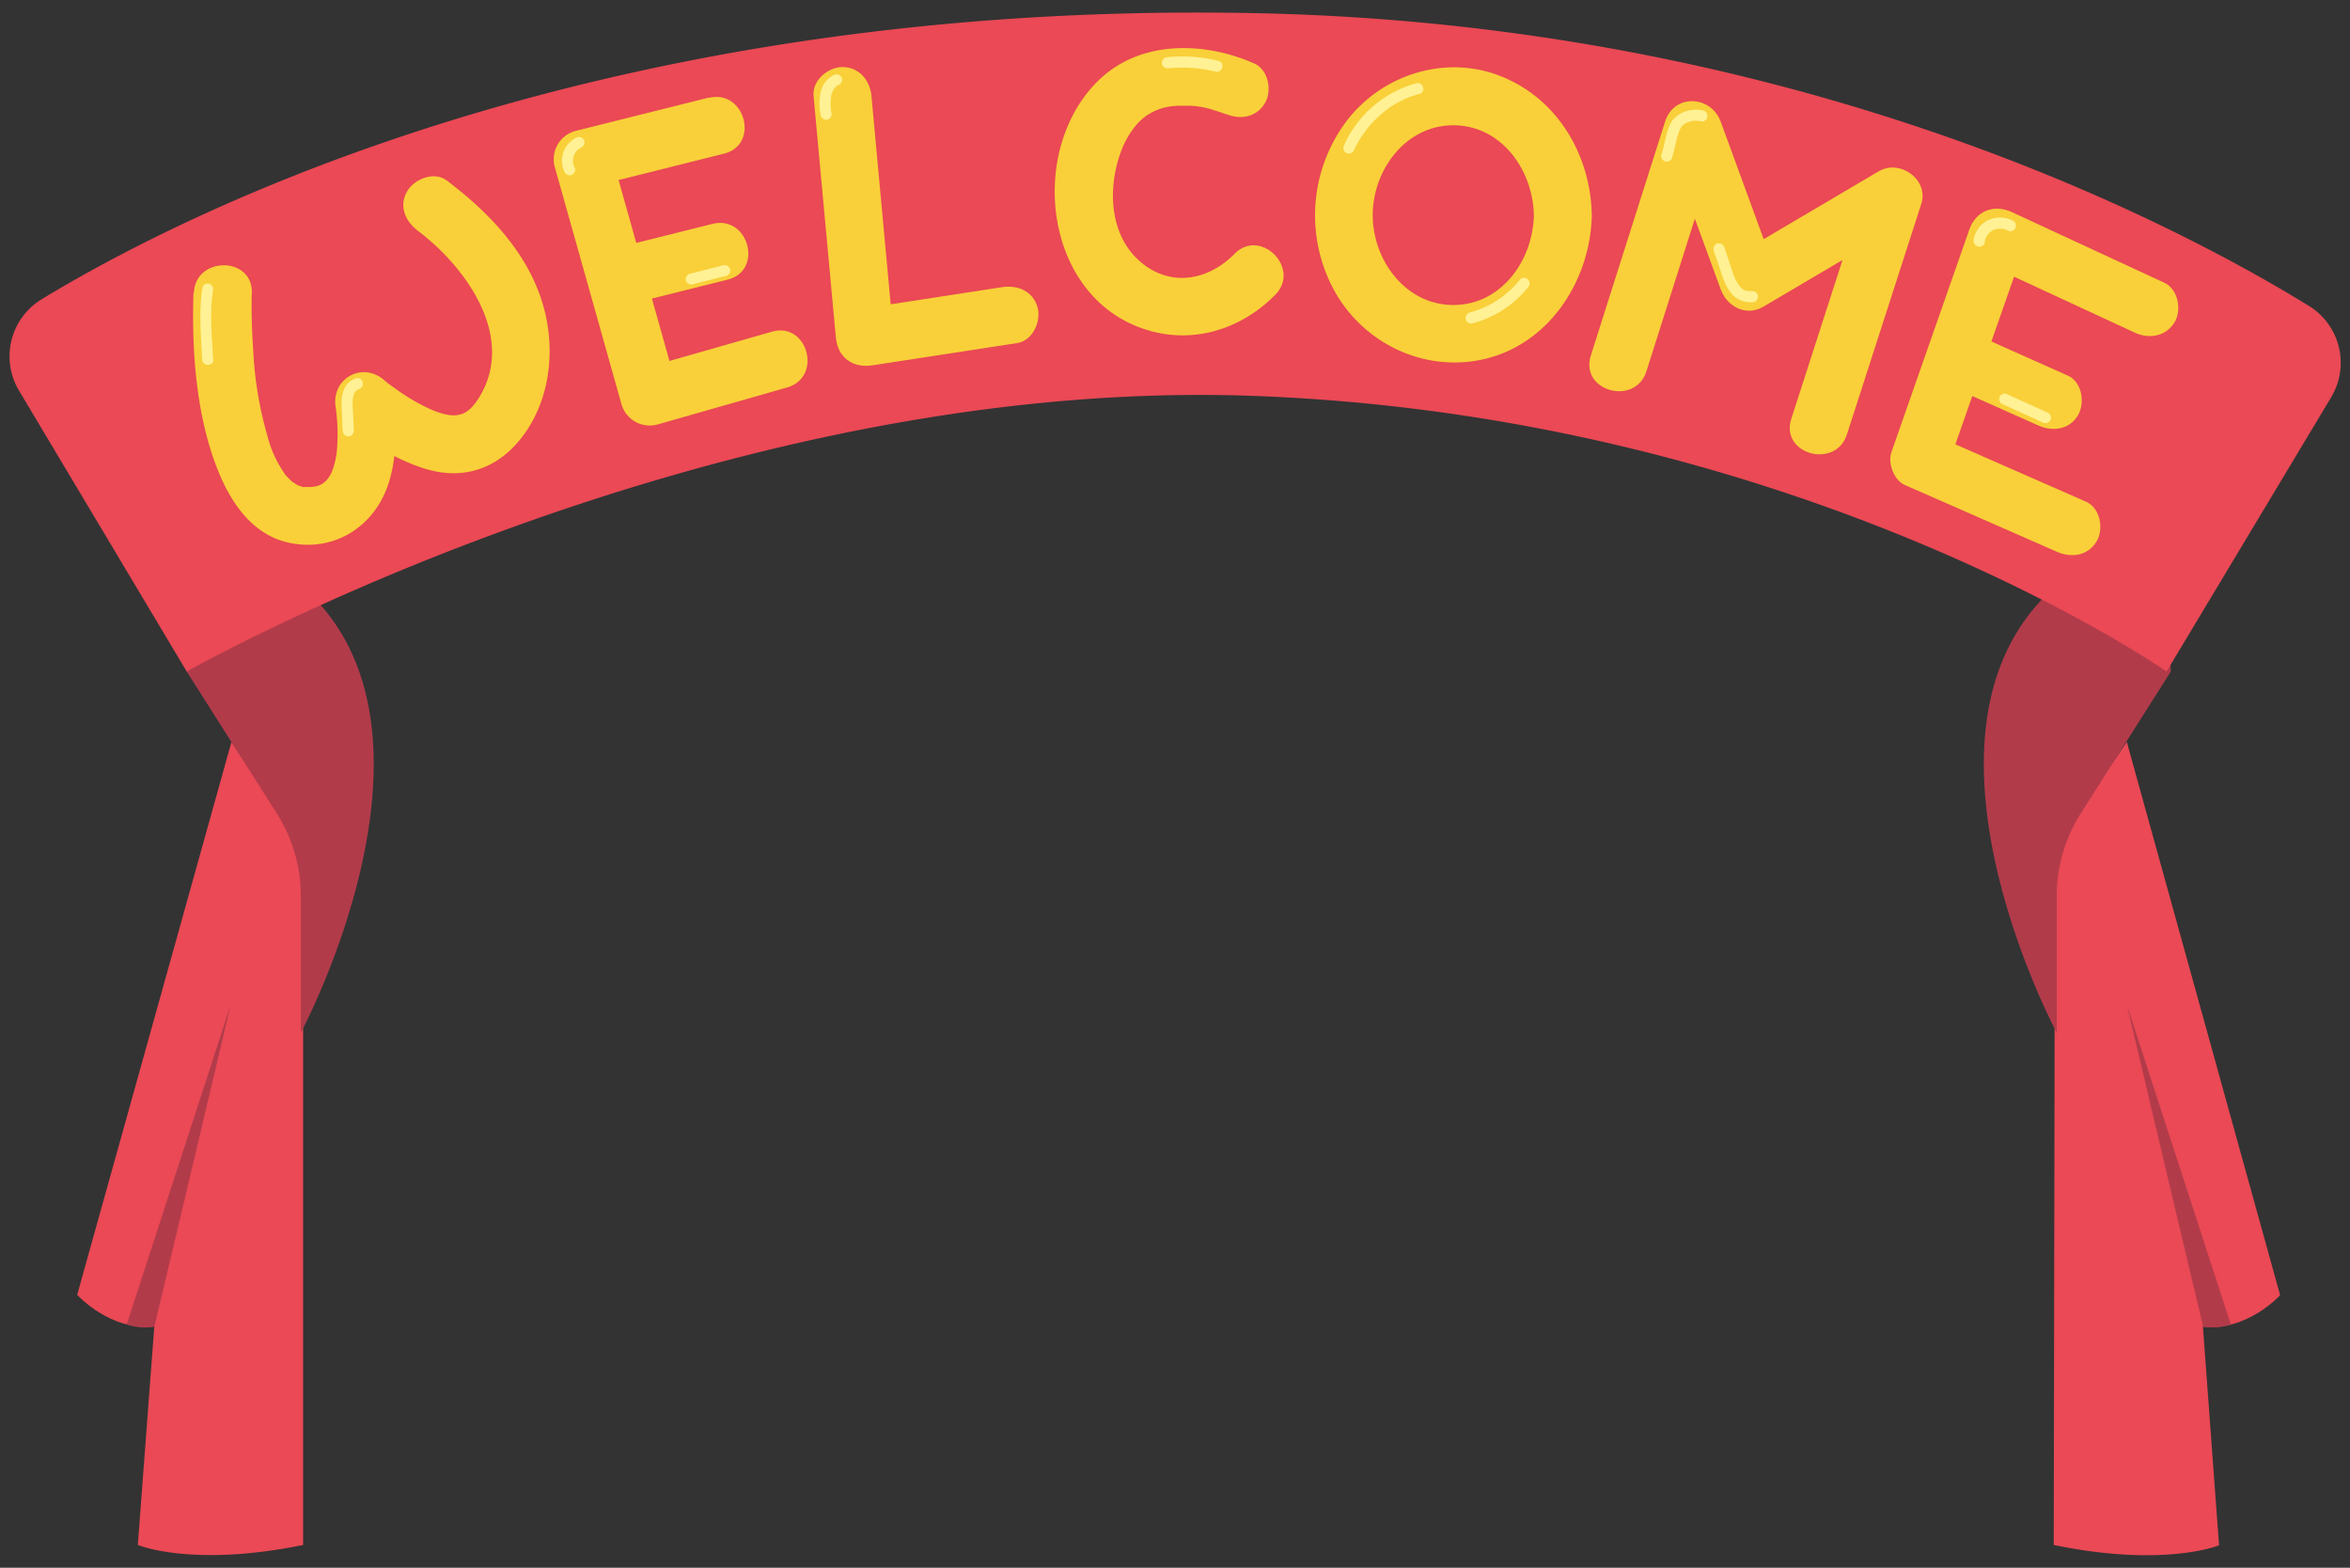
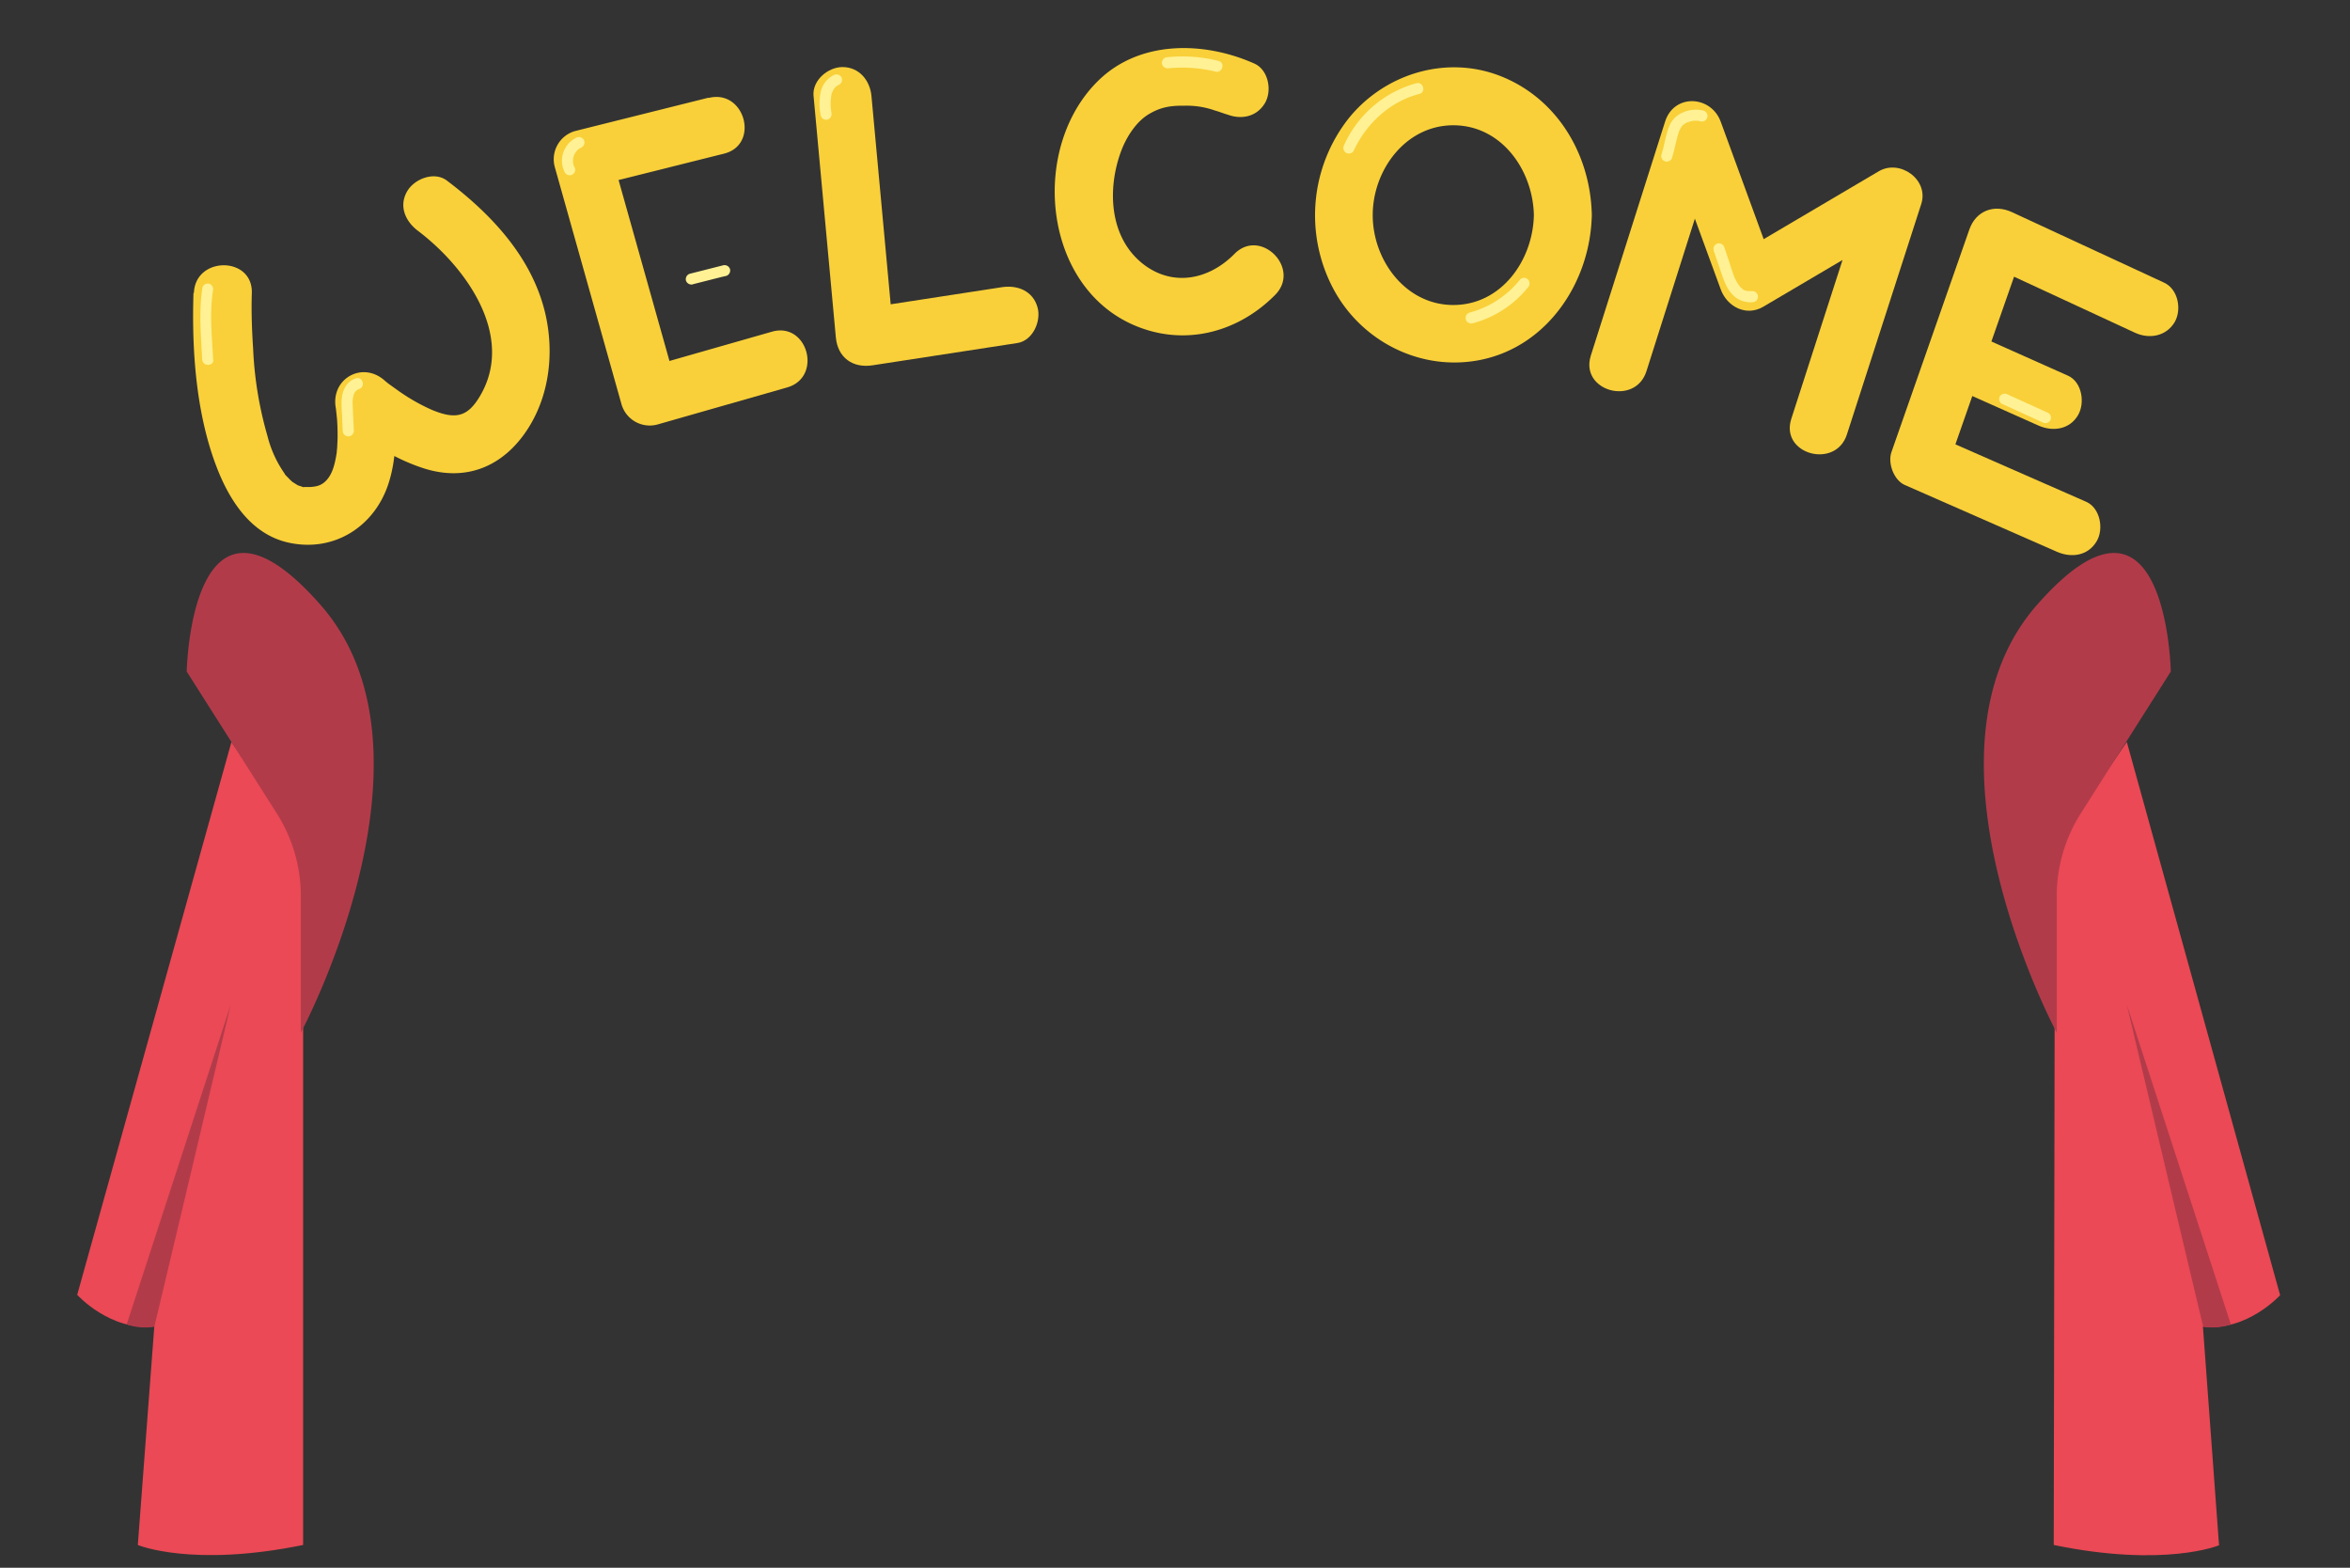
<svg xmlns="http://www.w3.org/2000/svg" height="422.2" preserveAspectRatio="xMidYMid meet" version="1.0" viewBox="-2.7 -3.3 632.9 422.2" width="632.9" zoomAndPan="magnify">
  <rect x="-2.7" y="-3.3" width="632.9" height="422.2" fill="#333333" stroke="none" />
  <g>
    <g id="change1_1">
      <path d="M59.63,196.52,18.09,345.4s8.87,9.85,20.77,8.49l-4.44,58.88s14.51,6.13,44.52,0V224.94Z" fill="#ea4955" />
    </g>
    <g id="change2_1">
      <path d="M59.43,267.3S38.91,354,38.85,354a15.75,15.75,0,0,1-7.43-.62Z" fill="#b23b4a" />
    </g>
    <g id="change2_2">
      <path d="M47.59,177.55l24.27,38.23A41.44,41.44,0,0,1,78.32,238v36.82s40.34-75.27,5.36-115.16S47.59,177.55,47.59,177.55Z" fill="#b23b4a" />
    </g>
    <g id="change1_2">
      <path d="M570.09,196.5l41.29,149s-8.89,9.83-20.79,8.46l4.34,58.89s-14.53,6.1-44.52-.08l.32-187.83Z" fill="#ea4955" />
    </g>
    <g id="change2_3">
      <path d="M570.1,267.3S590.62,354,590.68,354a15.75,15.75,0,0,0,7.43-.62Z" fill="#b23b4a" />
    </g>
    <g id="change2_4">
      <path d="M581.94,177.55l-24.26,38.23A41.44,41.44,0,0,0,551.22,238v36.82s-40.34-75.27-5.37-115.16S581.94,177.55,581.94,177.55Z" fill="#b23b4a" />
    </g>
    <g id="change1_3">
-       <path d="M47.59,177.55,2.43,101.92A18,18,0,0,1,8.5,77.3C47.06,53.85,159.48-3.27,335.23.24c145.58,2.9,247.36,56.35,283.89,78.83a18,18,0,0,1,6,24.63l-44.33,73.85s-98.41-68.72-245.58-74.22S47.59,177.55,47.59,177.55Z" fill="#ea4955" />
-     </g>
+       </g>
    <g id="change3_1">
      <path d="M49.41,75.56c-.49,15.28.65,32.12,6.07,46.49,3.44,9.13,9.26,18.49,19.48,20.77,12.28,2.74,23.28-4.33,27-16,2.46-7.68,2.21-16.45.76-24.32l-13,7.59c6.32,5.42,13.7,10.15,21.66,12.72,11.73,3.77,21.77-.68,28.21-10.84,5.83-9.21,7-20.78,4.47-31.24-3.64-14.92-14.5-26.39-26.39-35.39-3.38-2.57-8.69-.51-10.67,2.8-2.38,4-.54,8.14,2.8,10.67,13.37,10.13,26.21,28.58,16.78,44.53-3.29,5.57-6.48,6.47-13.08,3.69a52,52,0,0,1-9.42-5.46c-.64-.44-1.26-.9-1.89-1.35-1.37-1,.87.69-.3-.22-.39-.31-.77-.62-1.14-.94-6.07-5.2-14.47-.19-13,7.59.07.35.12.72.18,1.08-.39-2.71.08,1,.15,2,.1,1.48.15,3,.14,4.46,0,.89-.06,1.78-.1,2.68,0,.39-.06.79-.1,1.18-.13,1.34.18-1,0,.32-.56,3.69-1.31,6.3-3.13,8a5,5,0,0,1-2.66,1.32,10,10,0,0,1-2.39.16c-1.89,0-.13.24-1.68-.24-1.34-.43-.38-.09-.71-.26s-2.08-1.36-1-.53a16.94,16.94,0,0,1-1.57-1.48c-1.24-1.27-.52-.5-1.13-1.39a30.57,30.57,0,0,1-4.41-9.81,100,100,0,0,1-3.87-23.57c-.33-5-.51-10-.35-14.93.33-10-15.27-10-15.6,0Z" fill="#f9d039" />
    </g>
    <g id="change3_2">
      <path d="M188.14,23l-36,9a7.91,7.91,0,0,0-5.45,9.6l18,64a7.92,7.92,0,0,0,9.6,5.44l35-10c9.63-2.75,5.54-17.81-4.15-15l-35,10,9.59,5.45-18-64-5.44,9.59,36-9c9.73-2.43,5.61-17.48-4.15-15Z" fill="#f9d039" />
    </g>
    <g id="change3_3">
-       <path d="M189.14,57l-24,6c-9.73,2.43-5.61,17.48,4.15,15l24-6c9.73-2.43,5.61-17.48-4.15-15Z" fill="#f9d039" />
-     </g>
+       </g>
    <g id="change3_4">
      <path d="M216.41,22.56l6,65c.51,5.47,4.56,8.34,9.88,7.52l39-6c4.16-.64,6.47-5.87,5.44-9.59-1.22-4.45-5.41-6.09-9.59-5.45l-39,6L238,87.56l-6-65c-.38-4.19-3.3-7.8-7.8-7.8-3.92,0-8.19,3.58-7.8,7.8Z" fill="#f9d039" />
    </g>
    <g id="change3_5">
      <path d="M335.15,13.83c-13.47-6-30.64-6.38-41.86,4.4C274.83,36,277.8,72.94,302.1,84c13.56,6.16,28.3,2.55,38.63-7.89,7.06-7.15-4-18.19-11-11-6.78,6.85-16.28,8.82-24.16,3C296,61,295.4,47.63,299.27,37.32c1.51-4,4.17-7.9,7.34-9.82s5.86-2.39,9.73-2.33a22.73,22.73,0,0,1,8.16,1.29c1.1.31,2.16.73,3.24,1.06,1.94.6-.38-.18-.46-.22,3.87,1.74,8.34,1.08,10.67-2.8,2-3.32,1-8.95-2.8-10.67Z" fill="#f9d039" />
    </g>
    <g id="change3_6">
      <path d="M426,54.56c-.32-16.14-9.25-31.35-24.61-37.38-14.7-5.77-31.46-.56-41.11,11.7a42.21,42.21,0,0,0-3.67,46c7.68,14,23.57,21.89,39.33,18.76,18.28-3.64,29.7-21.19,30.06-39,.21-10-15.39-10-15.6,0-.24,12.11-8.69,24.2-21.7,24.2-12.86,0-21.7-12.09-21.7-24.2s8.84-24.2,21.7-24.2c13,0,21.46,12.1,21.7,24.2C410.62,64.59,426.22,64.62,426,54.56Z" fill="#f9d039" />
    </g>
    <g id="change3_7">
      <path d="M440.73,96.64l20-63h-15l15,41c1.7,4.64,6.83,7.39,11.46,4.66l39-23-11.46-8.81-20,62c-3.09,9.58,12,13.68,15,4.15l20-62c2.12-6.57-5.76-12.17-11.45-8.81l-39,23,11.45,4.66-15-41c-2.61-7.14-12.61-7.65-15,0l-20,63c-3,9.59,12,13.69,15,4.15Z" fill="#f9d039" />
    </g>
    <g id="change3_8">
      <path d="M580.15,72.83l-41-19c-4.77-2.21-9.68-.41-11.46,4.66l-21,60c-1,2.92.62,7.5,3.59,8.81l41,18c3.88,1.7,8.33,1.11,10.67-2.8,2-3.29,1-9-2.8-10.67l-41-18,3.58,8.81,21-60L531.28,67.3l41,19c3.84,1.78,8.36,1,10.67-2.8,2-3.35,1-8.91-2.8-10.67Z" fill="#f9d039" />
    </g>
    <g id="change3_9">
      <path d="M554.15,97.83,530,87.05c-3.84-1.72-8.38-1.12-10.67,2.79-2,3.33-1.07,9,2.8,10.68l24.16,10.78c3.84,1.71,8.38,1.11,10.67-2.8,1.94-3.33,1.07-9-2.8-10.67Z" fill="#f9d039" />
    </g>
    <g id="change4_1">
      <path d="M54.71,93.56c-.32-6.16-1-12.46-.05-18.6a1.54,1.54,0,0,0-1-1.84,1.5,1.5,0,0,0-1.84,1c-1,6.44-.4,12.93-.06,19.4.11,1.92,3.11,1.93,3,0Z" fill="#fff194" />
    </g>
    <g id="change4_2">
      <path d="M92.6,112.72c-.1-2.36-.25-4.73-.31-7.09a6.88,6.88,0,0,1,.36-2.85,2.33,2.33,0,0,1,1.33-1.3c1.84-.55,1.06-3.45-.8-2.89-2.61.78-3.75,3.37-3.88,5.91a38.87,38.87,0,0,0,.11,3.89l.19,4.33a1.53,1.53,0,0,0,1.5,1.5,1.51,1.51,0,0,0,1.5-1.5Z" fill="#fff194" />
    </g>
    <g id="change4_3">
      <path d="M152,41.74l-.11-.22c.06.12.07.17,0,0s-.11-.35-.16-.54-.07-.32-.1-.48,0,.36,0,0a2,2,0,0,1,0-.25c0-.16,0-.33,0-.49a.69.69,0,0,1,0-.25c0,.18,0,.21,0,.09a.5.5,0,0,0,0-.12c0-.08.26-1,.28-1s-.13.28,0,0l.09-.2c.07-.13.15-.26.23-.38a1.82,1.82,0,0,1,.15-.23s.18-.22,0-.07l.06-.07c.05-.05.09-.11.15-.16s.23-.24.35-.35.16-.15.17-.14-.24.17,0,0a7.48,7.48,0,0,1,.86-.51,1.51,1.51,0,0,0,.54-2.05,1.54,1.54,0,0,0-2-.54,6.9,6.9,0,0,0-3.08,9.39,1.52,1.52,0,0,0,2.05.54,1.55,1.55,0,0,0,.54-2.06Z" fill="#fff194" />
    </g>
    <g id="change4_4">
      <path d="M183.9,73.25l7.89-2L192.9,71a1.53,1.53,0,0,0,1-1.85,1.55,1.55,0,0,0-1.85-1l-7.89,2-1.11.28a1.53,1.53,0,0,0-1,1.85,1.55,1.55,0,0,0,1.85,1Z" fill="#fff194" />
    </g>
    <g id="change4_5">
      <path d="M221.23,27.07a13.57,13.57,0,0,1,0-4.88c0-.15.09-.31.14-.46s.07-.18.1-.26c-.06.14-.06.13,0,0a6.07,6.07,0,0,1,.56-1c-.18.24.16-.18.2-.22a3.5,3.5,0,0,1,.39-.38c-.23.2.2-.12.25-.15l.49-.25a1.5,1.5,0,0,0,.54-2,1.55,1.55,0,0,0-2.06-.54,6.71,6.71,0,0,0-3.48,4.36,15.83,15.83,0,0,0,0,6.61,1.5,1.5,0,0,0,1.85,1,1.54,1.54,0,0,0,1-1.84Z" fill="#fff194" />
    </g>
    <g id="change4_6">
      <path d="M311.72,15.12a37.88,37.88,0,0,1,12.95.87c1.87.46,2.67-2.43.8-2.89a40,40,0,0,0-13.75-1,1.54,1.54,0,0,0-1.5,1.5,1.51,1.51,0,0,0,1.5,1.5Z" fill="#fff194" />
    </g>
    <g id="change4_7">
      <path d="M361.87,37.31C365.26,30,371.61,24.05,379.56,22c1.87-.47,1.07-3.36-.8-2.89A30.1,30.1,0,0,0,359.28,35.8a1.55,1.55,0,0,0,.54,2.05,1.51,1.51,0,0,0,2.05-.54Z" fill="#fff194" />
    </g>
    <g id="change4_8">
      <path d="M393.87,83.78a28.51,28.51,0,0,0,14.95-9.7,1.54,1.54,0,0,0,0-2.12,1.5,1.5,0,0,0-2.12,0,25.92,25.92,0,0,1-13.63,8.93,1.5,1.5,0,0,0,.8,2.89Z" fill="#fff194" />
    </g>
    <g id="change4_9">
      <path d="M447.66,39c.77-2.37,1.06-4.85,1.95-7.19,0-.1,0-.08,0,.07l.1-.22c.06-.14.13-.27.2-.41l.16-.28c.06-.09.34-.43,0-.1a6.15,6.15,0,0,1,.63-.62c-.18.15.16-.1.2-.13s.35-.22.54-.32l.28-.14c.16-.07.19-.09.11-.06s0,0,.12,0l.3-.11a8.22,8.22,0,0,1,1.09-.26c-.22,0,.33,0,.39,0h.48a3,3,0,0,1,1,.13,1.5,1.5,0,1,0,.8-2.89c-3.26-.8-7.4.52-8.9,3.7-1.21,2.58-1.47,5.43-2.34,8.11a1.5,1.5,0,1,0,2.89.8Z" fill="#fff194" />
    </g>
    <g id="change4_10">
      <path d="M458.77,64l2,5.88c.88,2.66,1.85,5.41,4.24,7.13a7,7,0,0,0,4.24,1.09,1.5,1.5,0,0,0,0-3h-.74l-.34,0h-.2c-.28,0,.24,0,.05,0l-.74-.19c-.24-.06.22.13-.1,0-.13-.08-.27-.15-.4-.24l-.21-.14c-.18-.13.18.15,0,0l-.36-.34a5.38,5.38,0,0,1-.71-.86,14.25,14.25,0,0,1-.75-1.25c0-.06-.43-.85-.29-.51,0,0,0,0,0-.06-.74-1.94-1.32-4-2-5.93l-.77-2.3a1.53,1.53,0,0,0-1.85-1,1.5,1.5,0,0,0-1,1.84Z" fill="#fff194" />
    </g>
    <g id="change4_11">
-       <path d="M531.8,62a6,6,0,0,1,.29-1.16c0-.13.11-.23,0,0,0-.1.09-.19.13-.29l.29-.49.18-.25c.09-.15-.15.16,0,0s.28-.31.43-.45l.18-.17.15-.12.15-.11.27-.16a5.12,5.12,0,0,1,.52-.27c-.19.09,0,0,.1,0l.33-.1.6-.13c.17,0-.2,0,.09,0h.34c.21,0,.42,0,.63,0,.42,0-.16,0,.08,0l.34.07c.22,0,.44.12.66.19s.17.06,0,0l.37.18a1.5,1.5,0,1,0,1.51-2.59,7.44,7.44,0,0,0-7,0,7.31,7.31,0,0,0-3.62,5.14A1.56,1.56,0,0,0,530,63.07a1.53,1.53,0,0,0,1.85-1Z" fill="#fff194" />
-     </g>
+       </g>
    <g id="change4_12">
      <path d="M536.43,105.45l9.62,4.37,1.38.63a1.54,1.54,0,0,0,2.05-.54,1.5,1.5,0,0,0-.53-2l-9.63-4.38-1.37-.62a1.55,1.55,0,0,0-2.06.54,1.52,1.52,0,0,0,.54,2Z" fill="#fff194" />
    </g>
  </g>
</svg>